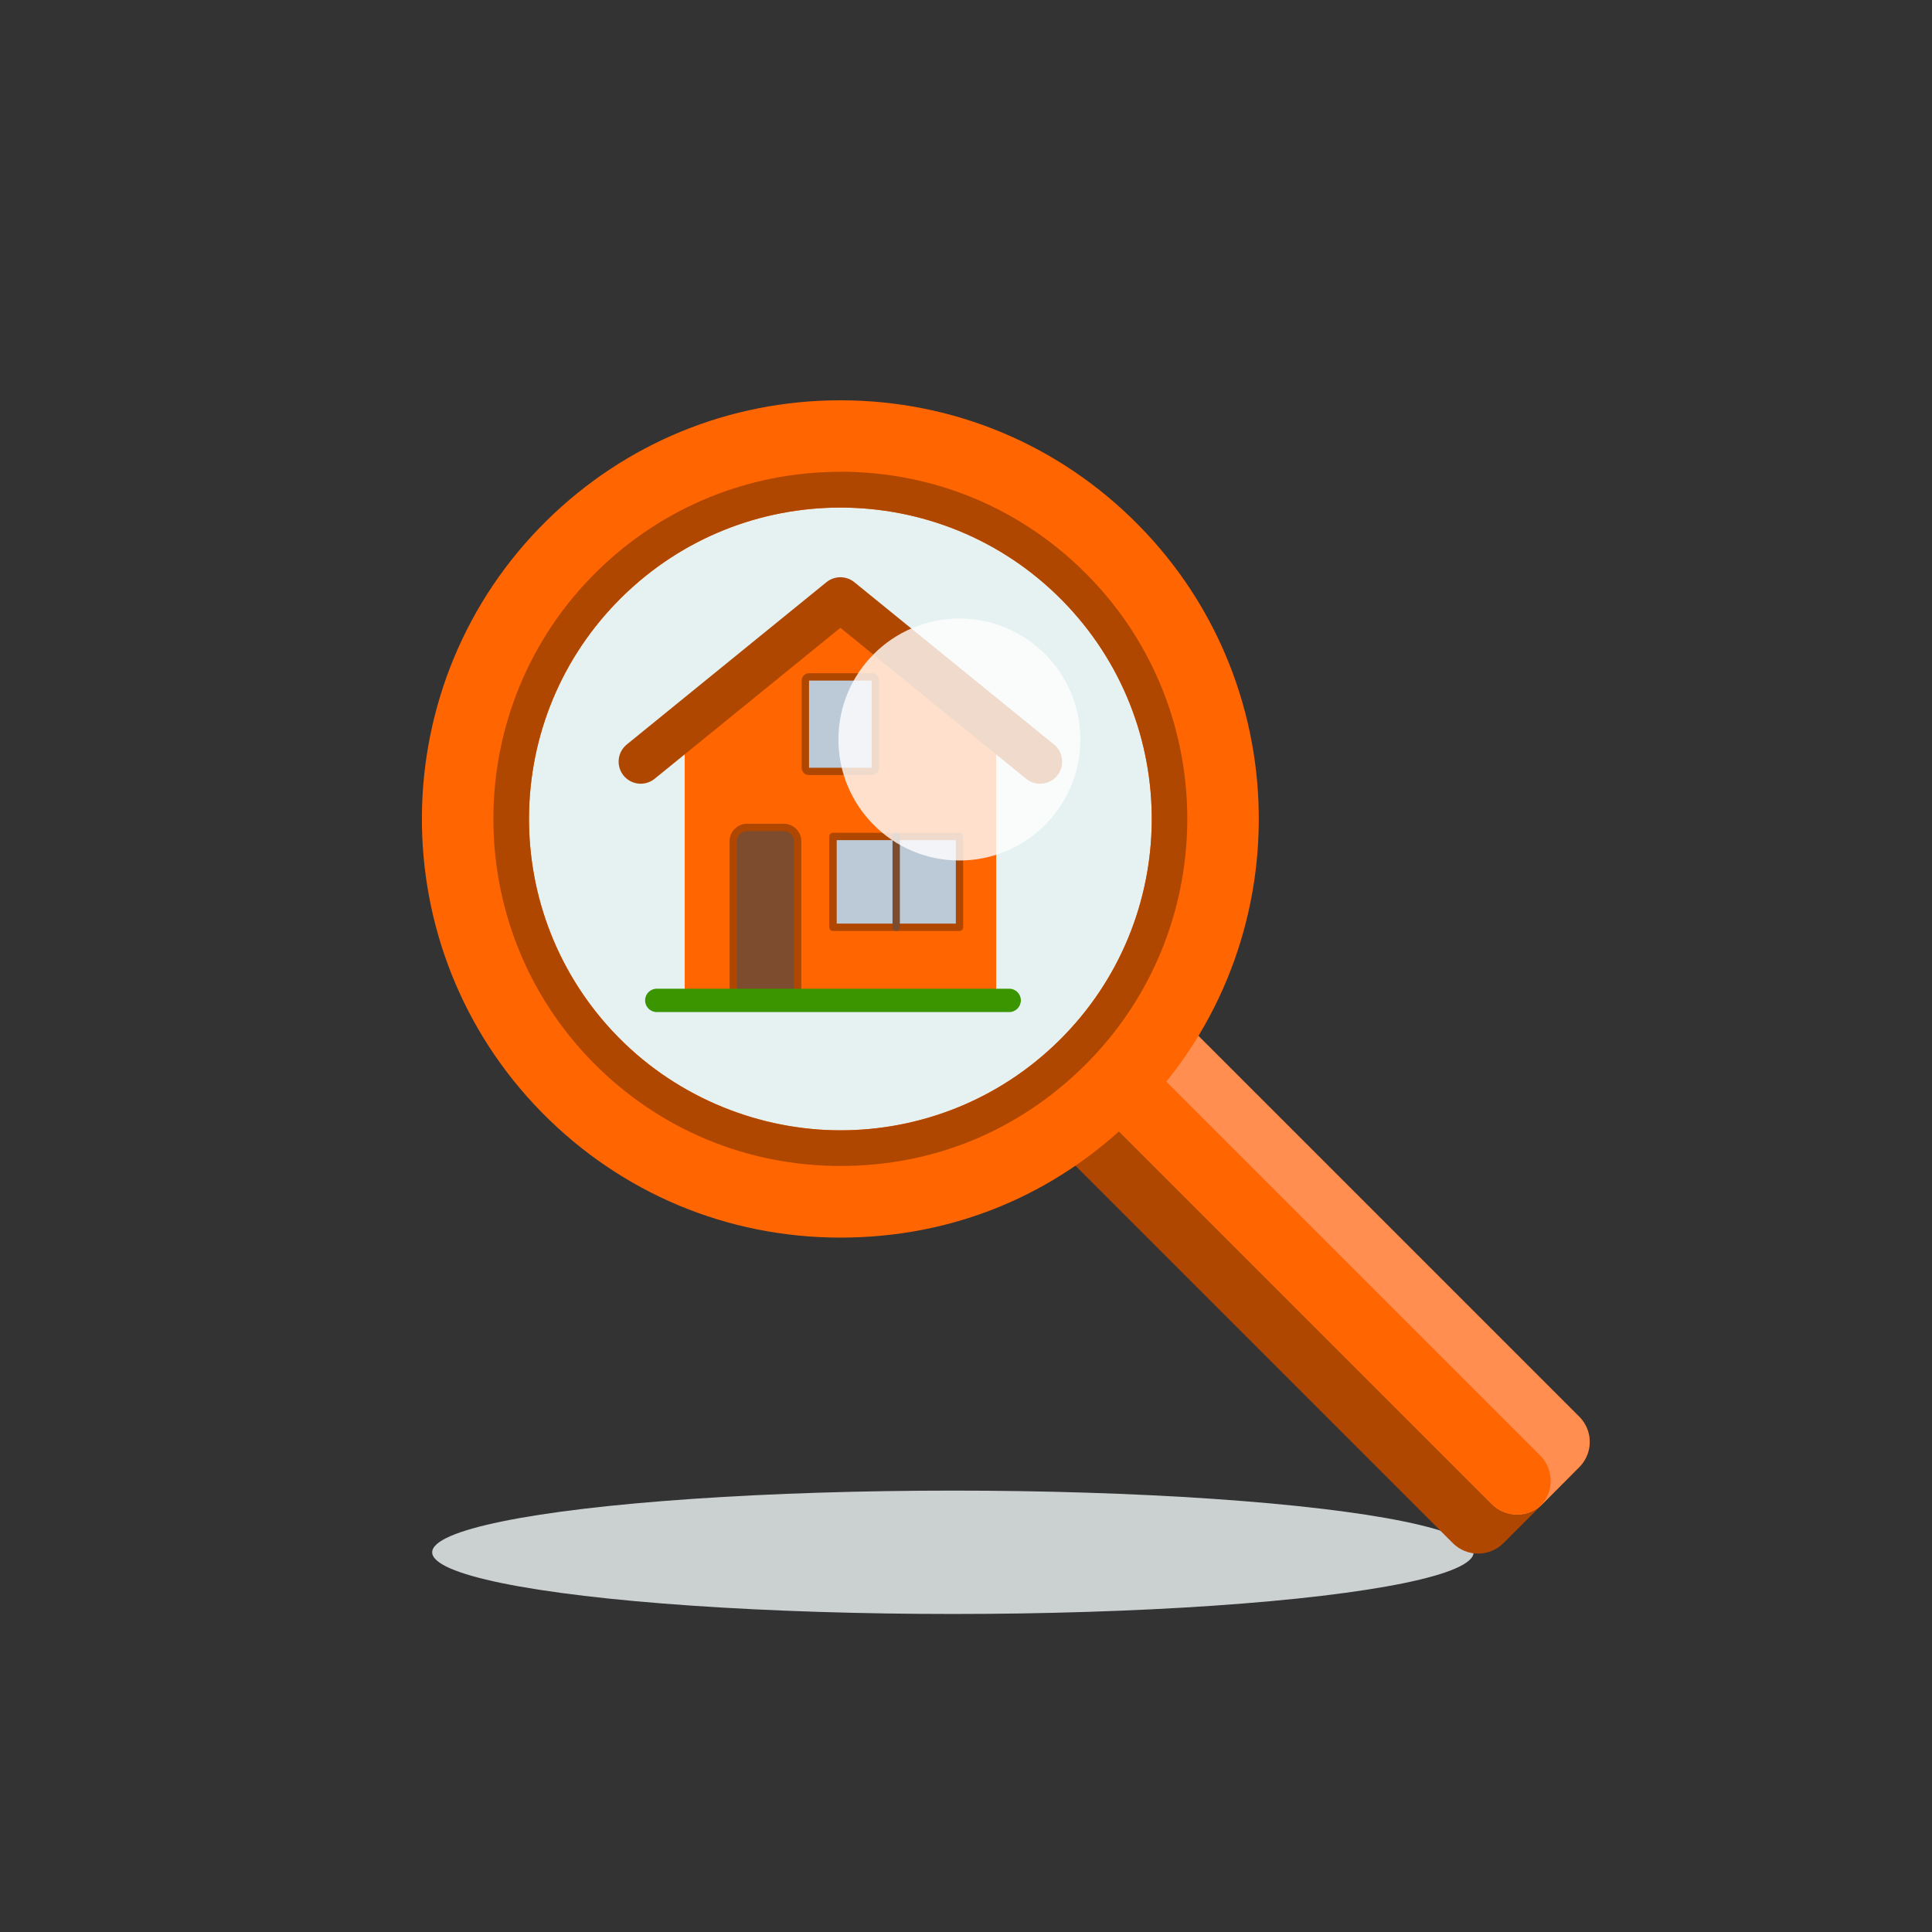
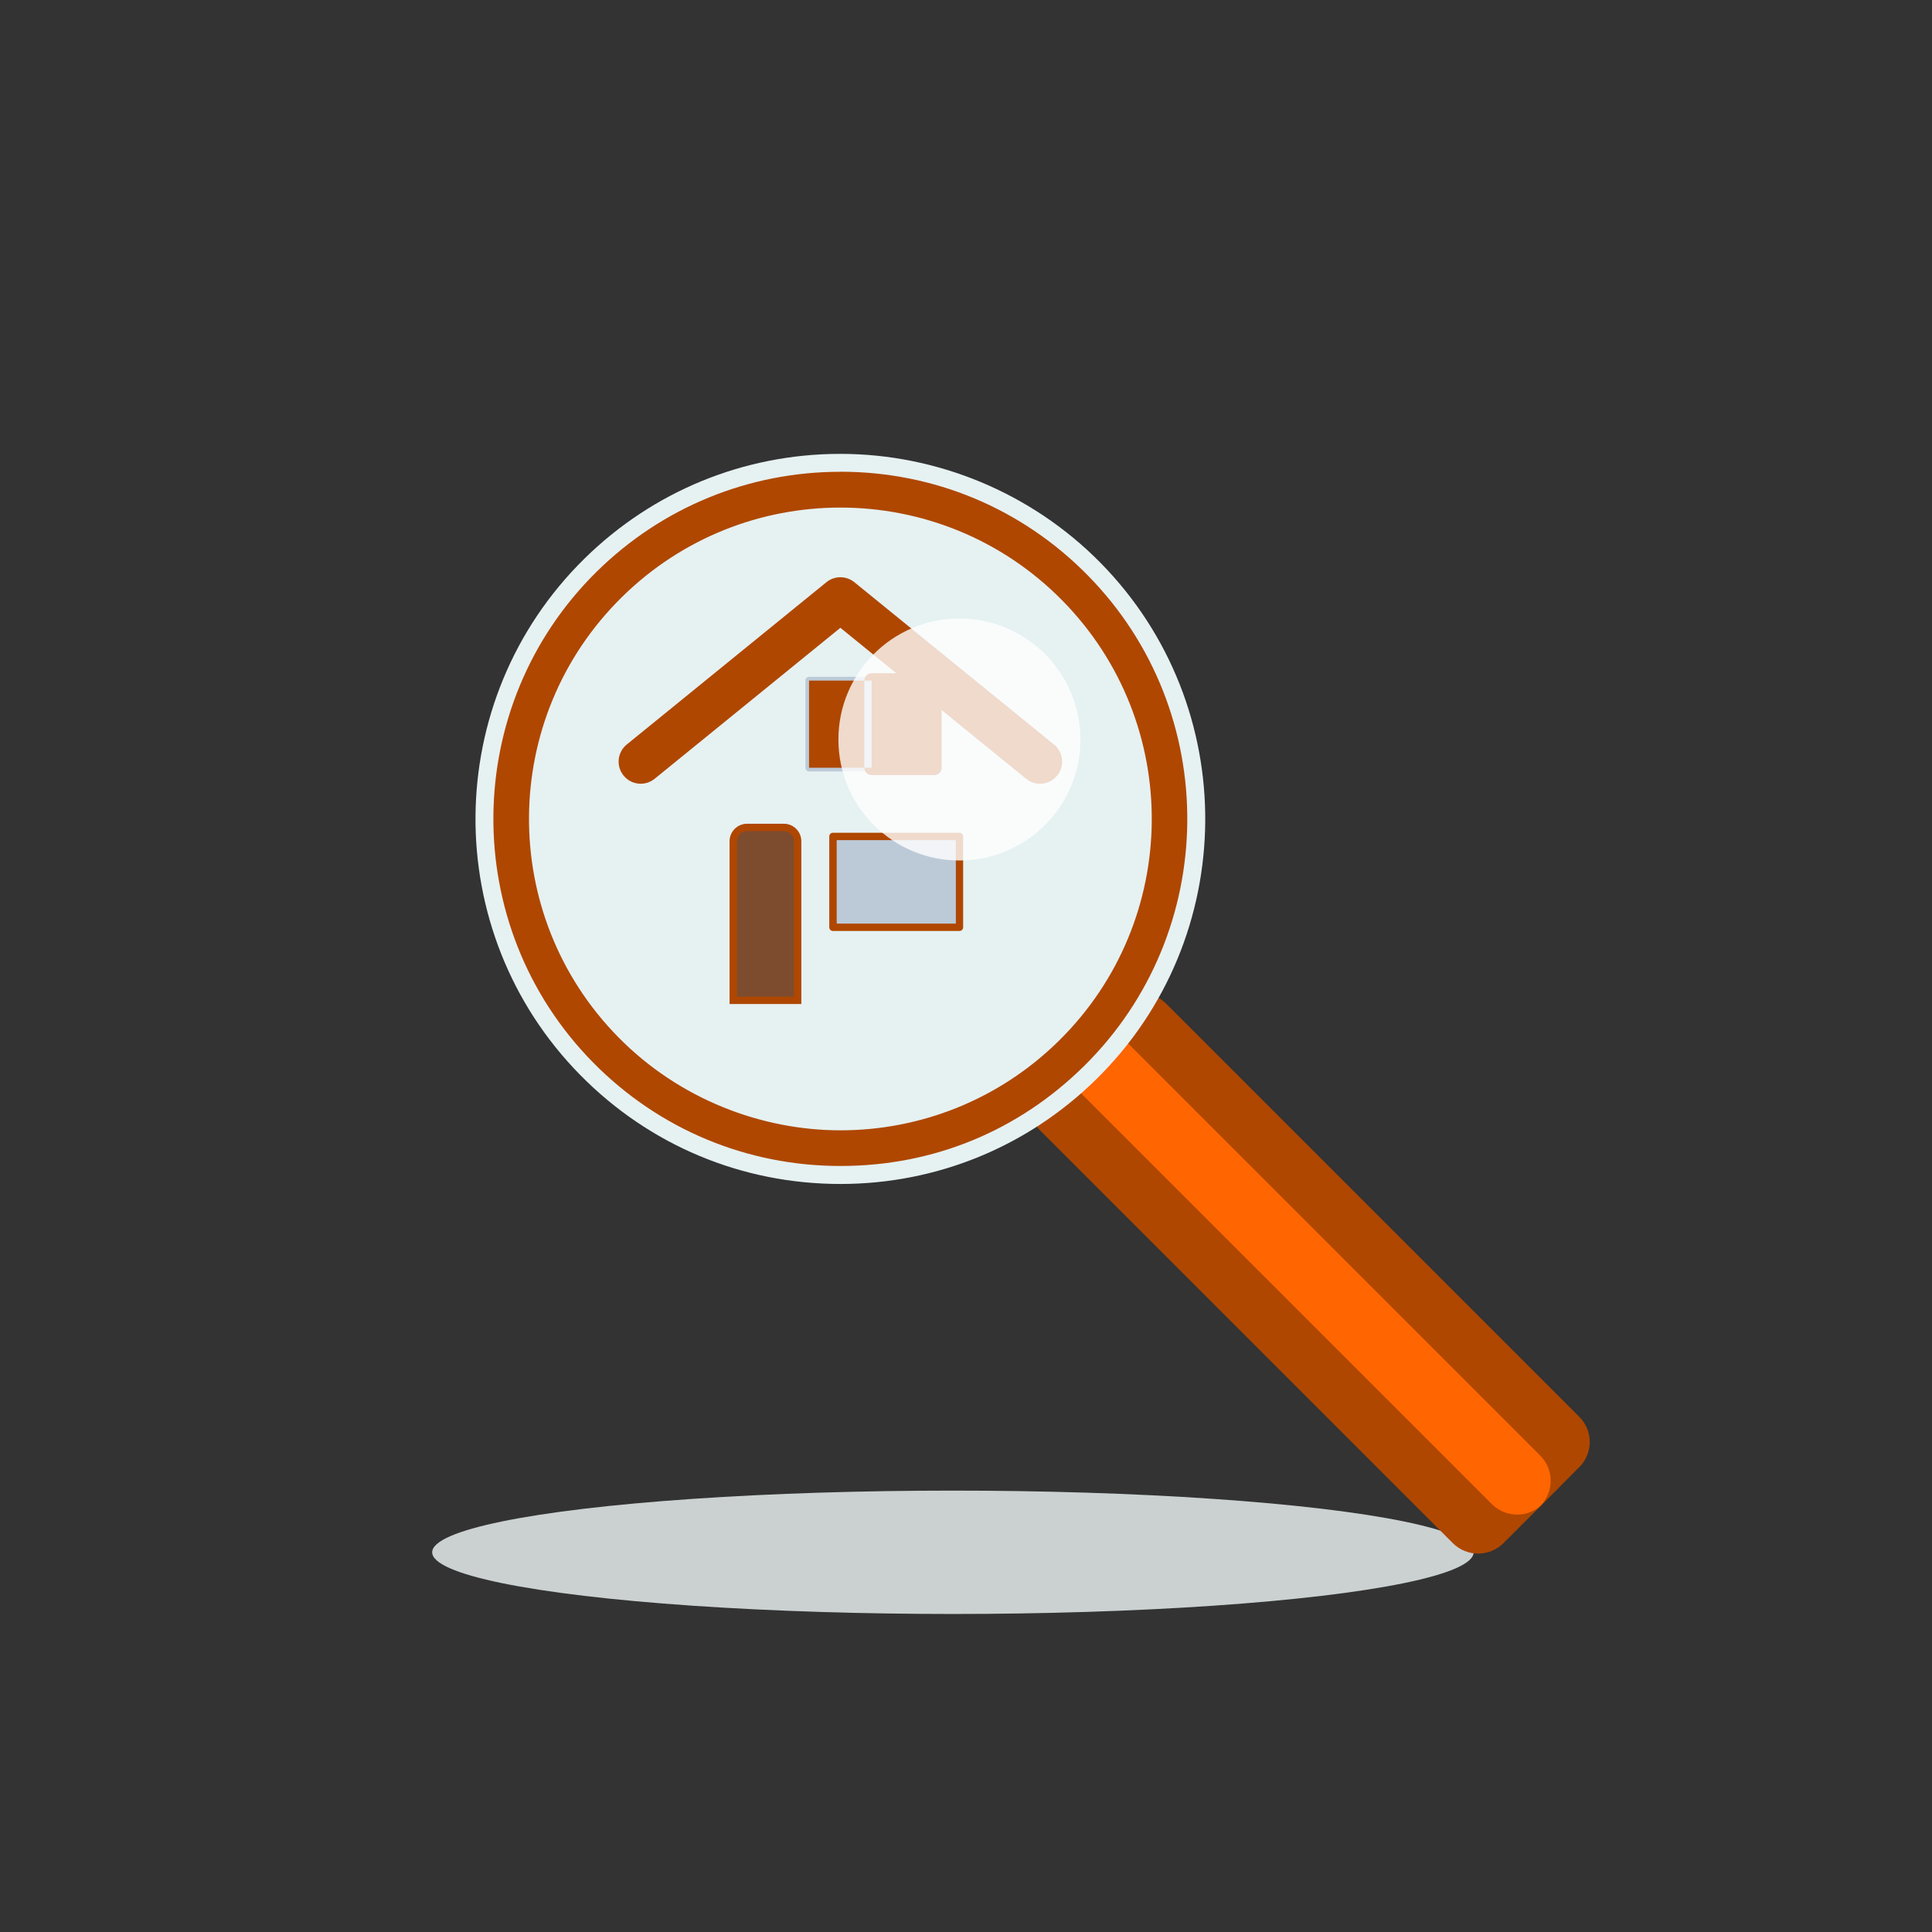
<svg xmlns="http://www.w3.org/2000/svg" id="Ebene_1" viewBox="0 0 283.46 283.46">
  <rect x="0" y="0" width="283.46" height="283.46" fill="#333333" stroke="none" />
  <defs>
    <style>.cls-1{fill:#e6f1f2;}.cls-2{fill:#fff;}.cls-3{fill:#af4700;}.cls-4{fill:#ff8e50;}.cls-5{opacity:.8;}.cls-6{fill:#7d4c2e;}.cls-7{fill:#bccad8;}.cls-8{fill:#cbd1d1;}.cls-9{fill:#ff6501;}.cls-10{fill:#3b9500;}</style>
  </defs>
  <ellipse class="cls-8" cx="139.81" cy="227.75" rx="76.4" ry="9.05" />
  <g>
    <path class="cls-3" d="M231.76,215.2l-5.46,5.49-5.72,5.72c-2.05,2.04-5.38,2.04-7.42,0l-60.59-60.59c-2.05-2.05-2.05-5.38,0-7.42l5.64-5.64s.05-.05,.08-.08l5.43-5.4c2.05-2.05,5.35-2.05,7.4,0l60.59,60.59c2.02,2.02,2.05,5.27,.05,7.34Z" />
-     <path class="cls-4" d="M231.76,215.2l-5.46,5.49c-.08,.08-.13,.13-.21,.18t-.05,.05c-2.05,1.81-5.19,1.73-7.16-.24l-60.59-60.59c-1.97-1.97-2.05-5.12-.21-7.16,.03-.08,.08-.13,.13-.18,.03-.02,.05-.05,.08-.08l5.43-5.4c2.05-2.05,5.35-2.05,7.4,0l60.59,60.59c2.02,2.02,2.05,5.27,.05,7.34Z" />
    <path class="cls-9" d="M226.09,220.87s-.03,.03-.05,.05c-2.05,1.81-5.19,1.73-7.16-.24l-60.59-60.59c-1.97-1.97-2.05-5.12-.21-7.16,2.05-2,5.3-1.97,7.32,.05l60.59,60.59c1.99,1.99,2.04,5.22,.1,7.29Z" />
    <g>
      <path class="cls-1" d="M123.3,173.71c-14.47,0-28.03-5.68-38.17-15.99-20.72-21.05-20.45-55.02,.6-75.74,10.08-9.92,23.43-15.39,37.57-15.39s28.02,5.68,38.17,15.99c20.71,21.05,20.45,55.02-.6,75.74-10.08,9.92-23.42,15.39-37.56,15.39Z" />
-       <path class="cls-9" d="M123.3,74.47c11.82,0,23.62,4.55,32.56,13.63,17.7,17.98,17.47,46.91-.51,64.61-8.9,8.76-20.47,13.13-32.04,13.13s-23.62-4.55-32.57-13.64c-17.7-17.98-17.47-46.91,.51-64.6,8.9-8.76,20.47-13.13,32.05-13.13h0Zm0-15.74h0c-16.23,0-31.53,6.27-43.09,17.65-24.14,23.76-24.45,62.72-.69,86.86,11.64,11.82,27.19,18.34,43.78,18.34s31.52-6.27,43.08-17.65c24.14-23.76,24.45-62.73,.69-86.86-11.64-11.83-27.19-18.34-43.78-18.34h0Z" />
    </g>
    <path class="cls-3" d="M123.3,74.47c11.82,0,23.62,4.55,32.56,13.63,17.7,17.98,17.47,46.91-.51,64.61-8.9,8.76-20.47,13.13-32.04,13.13s-23.62-4.55-32.57-13.64c-17.7-17.98-17.47-46.91,.51-64.6,8.9-8.76,20.47-13.13,32.05-13.13h0Zm0-5.25h0c-13.45,0-26.14,5.2-35.73,14.63-20.02,19.7-20.27,52.01-.57,72.02,9.65,9.8,22.55,15.2,36.3,15.2s26.14-5.2,35.72-14.63c20.01-19.7,20.27-52.01,.57-72.03-9.65-9.81-22.54-15.2-36.3-15.2h0Z" />
    <g>
-       <path class="cls-9" d="M145.81,108.78l-21.91-17.81c-.35-.28-.84-.28-1.18,0l-21.92,17.81c-.22,.18-.34,.44-.34,.73v35.39c0,.52,.42,.94,.93,.94h43.83c.52,0,.94-.42,.94-.94v-35.39c0-.28-.13-.55-.35-.73Z" />
      <path class="cls-3" d="M152.59,114.99c-.72,0-1.44-.24-2.04-.73l-27.25-22.15-27.25,22.15c-1.39,1.13-3.43,.92-4.56-.47-1.13-1.39-.92-3.43,.47-4.56l29.29-23.81c1.2-.97,2.9-.97,4.1,0l29.29,23.81c1.39,1.13,1.6,3.18,.47,4.56-.64,.79-1.57,1.2-2.52,1.2Z" />
      <g>
        <path class="cls-6" d="M117.02,123.43c0-1.12-.91-2.03-2.02-2.03h-5.4c-1.12,0-2.03,.91-2.03,2.03v23.34h9.45v-23.34Z" />
        <path class="cls-3" d="M117.57,147.31h-10.53v-23.88c0-1.42,1.15-2.57,2.57-2.57h5.4c1.41,0,2.56,1.15,2.56,2.57v23.88Zm-9.45-1.08h8.37v-22.8c0-.82-.67-1.49-1.48-1.49h-5.4c-.82,0-1.48,.67-1.48,1.49v22.8Z" />
      </g>
-       <path class="cls-10" d="M149.78,146.77c0,.95-.77,1.72-1.71,1.72h-51.71c-.95,0-1.71-.77-1.71-1.72h0c0-.95,.77-1.71,1.71-1.71h51.71c.94,0,1.71,.77,1.71,1.71h0Z" />
      <g>
        <rect class="cls-7" x="122.21" y="122.72" width="18.56" height="13.33" />
        <path class="cls-3" d="M140.77,136.59h-18.56c-.3,0-.54-.24-.54-.54v-13.33c0-.3,.24-.54,.54-.54h18.56c.3,0,.54,.24,.54,.54v13.33c0,.3-.24,.54-.54,.54Zm-18.01-1.08h17.48v-12.25h-17.48v12.25Z" />
      </g>
      <g>
        <path class="cls-7" d="M118.71,99.3h9.19c.3,0,.54,.24,.54,.54v12.79c0,.3-.24,.55-.55,.55h-9.18c-.3,0-.54-.24-.54-.54v-12.79c0-.3,.24-.54,.54-.54Z" />
-         <path class="cls-3" d="M127.89,99.85v12.79h-9.19v-12.79h9.19Zm0-1.08h-9.19c-.6,0-1.08,.49-1.08,1.08v12.79c0,.6,.48,1.08,1.08,1.08h9.19c.6,0,1.08-.48,1.08-1.08v-12.79c0-.6-.48-1.08-1.08-1.08h0Z" />
+         <path class="cls-3" d="M127.89,99.85v12.79h-9.19v-12.79h9.19Zm0-1.08c-.6,0-1.08,.49-1.08,1.08v12.79c0,.6,.48,1.08,1.08,1.08h9.19c.6,0,1.08-.48,1.08-1.08v-12.79c0-.6-.48-1.08-1.08-1.08h0Z" />
      </g>
-       <path class="cls-6" d="M131.49,136.59c-.3,0-.54-.24-.54-.54v-13.33c0-.3,.24-.54,.54-.54s.54,.24,.54,.54v13.33c0,.3-.24,.54-.54,.54Z" />
    </g>
    <g class="cls-5">
      <path class="cls-2" d="M158.51,108.5c0,9.8-7.95,17.75-17.75,17.75s-17.75-7.95-17.75-17.75,7.95-17.75,17.75-17.75,17.75,7.95,17.75,17.75Z" />
    </g>
  </g>
</svg>